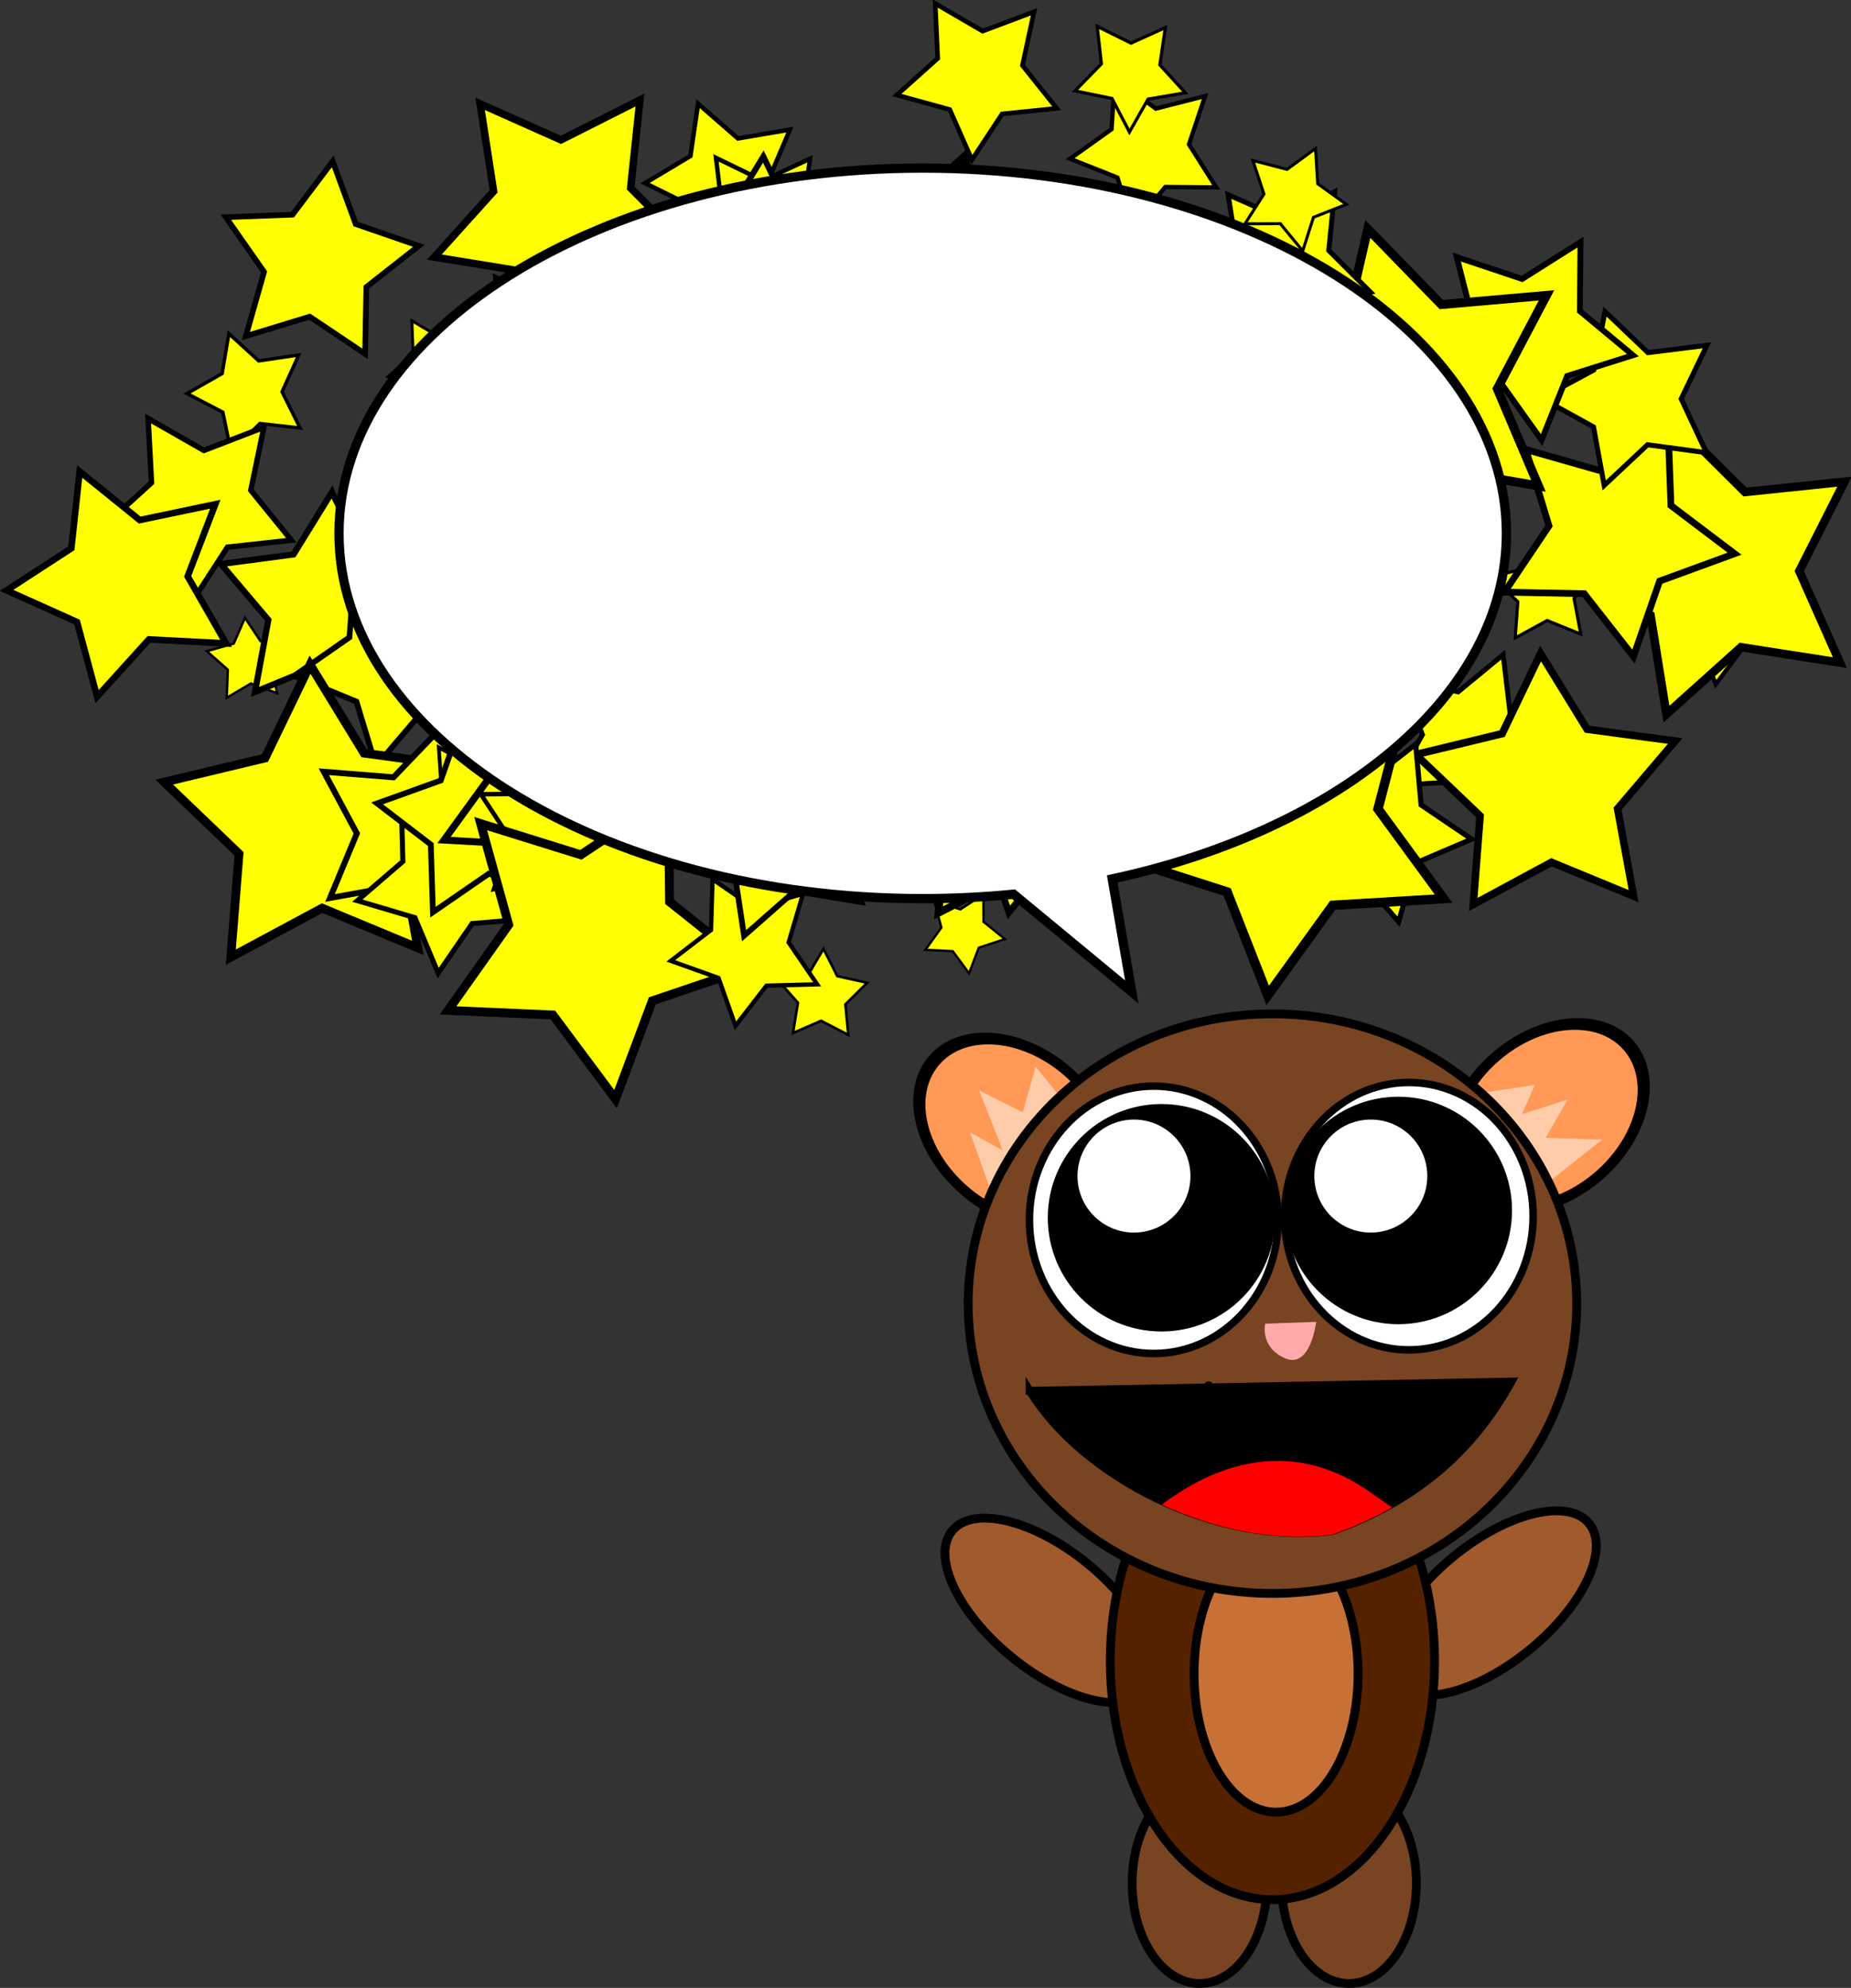
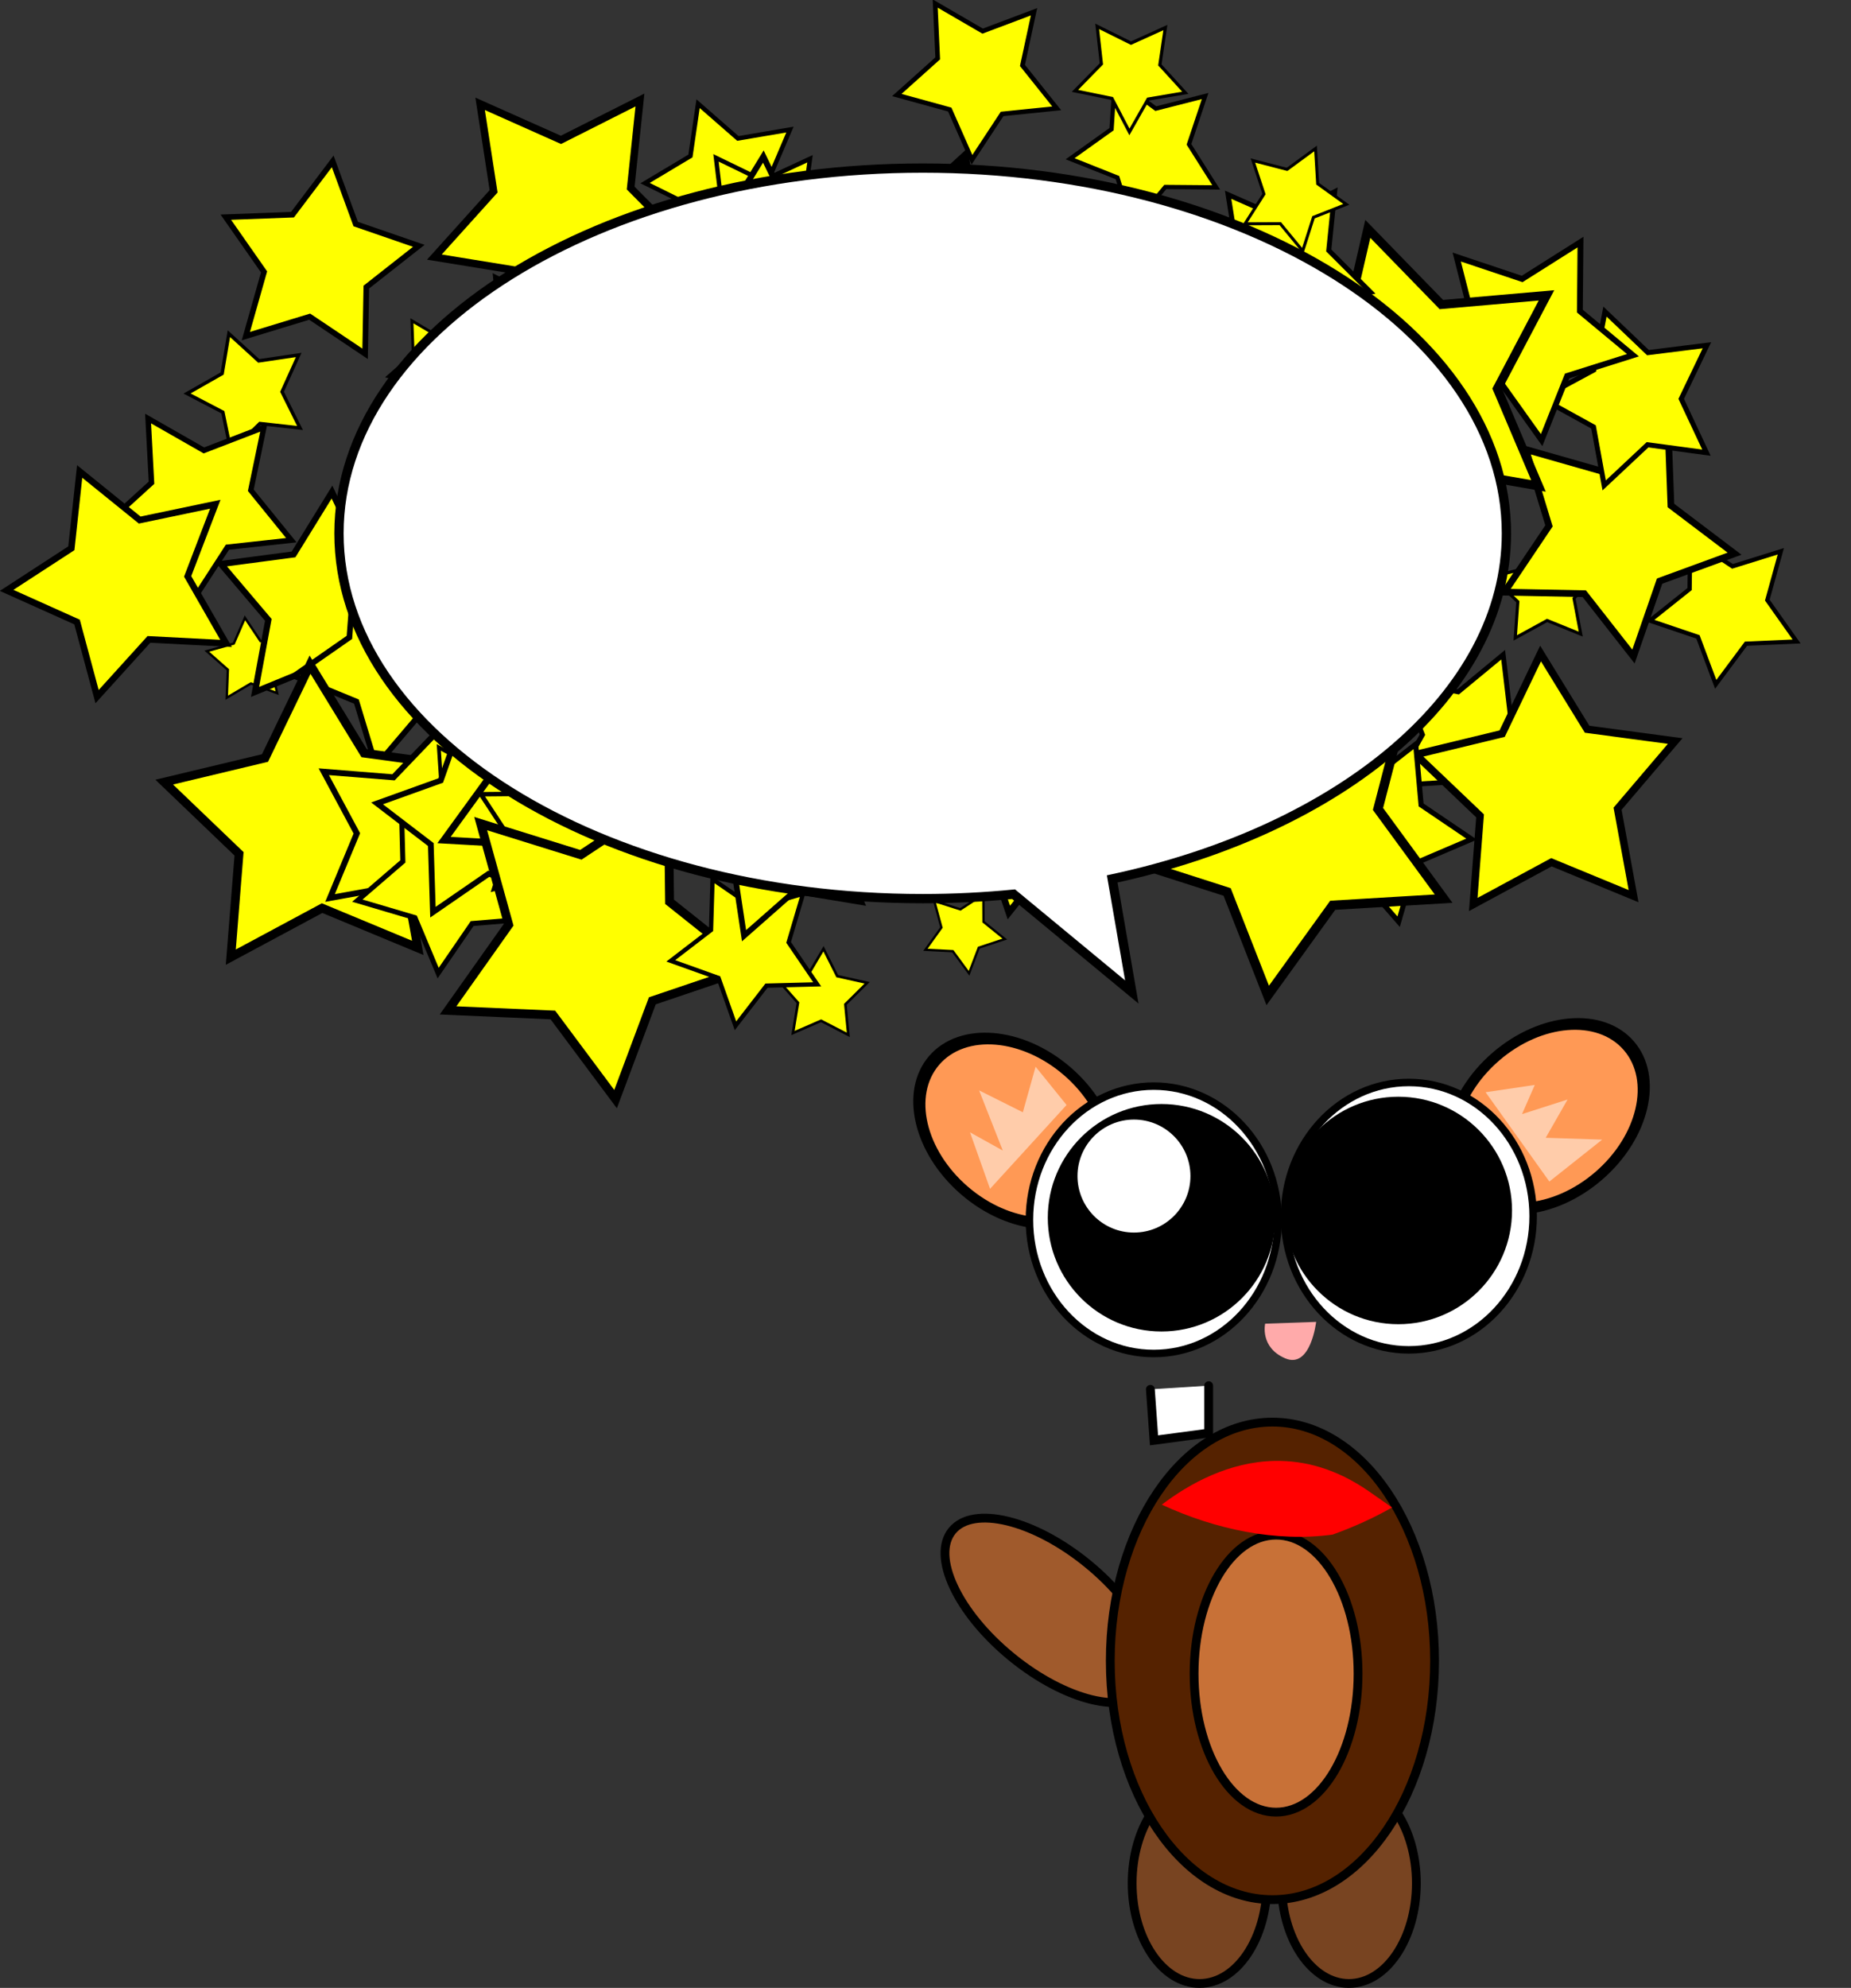
<svg xmlns="http://www.w3.org/2000/svg" xmlns:ns1="http://sodipodi.sourceforge.net/DTD/sodipodi-0.dtd" xmlns:ns2="http://www.inkscape.org/namespaces/inkscape" ns1:docname="drawing2.svg" ns2:version="1.0 (1.0+r73+1)" version="1.1" id="svg3204" height="1558.149" width="1451.414">
  <rect width="100%" height="100%" fill="#333333" stroke="none" />
  <defs id="defs3206" />
  <ns1:namedview ns2:document-rotation="0" ns2:window-maximized="0" ns2:window-y="22" ns2:window-x="0" ns2:window-height="1002" ns2:window-width="1680" fit-margin-bottom="0" fit-margin-right="0" fit-margin-left="0" fit-margin-top="0" showgrid="false" ns2:current-layer="layer1" ns2:document-units="px" ns2:cy="550.77318" ns2:cx="725.70789" ns2:zoom="0.52562978" ns2:pageshadow="2" ns2:pageopacity="0.0" borderopacity="1.0" bordercolor="#666666" pagecolor="#ffffff" id="base" />
  <g transform="translate(1210.602,299.466)" id="layer1" ns2:groupmode="layer" ns2:label="Layer 1">
    <path ns1:type="arc" style="color:#000000;fill:#ff9955;fill-opacity:1;fill-rule:nonzero;stroke:#000000;stroke-width:6.901;stroke-linecap:round;stroke-linejoin:miter;stroke-miterlimit:4;stroke-opacity:1;stroke-dasharray:none;stroke-dashoffset:0;marker:none;visibility:visible;display:inline;overflow:visible;enable-background:accumulate" id="path3228" ns1:cx="-804.28571" ns1:cy="230.93361" ns1:rx="52.857143" ns1:ry="55.714287" d="m -751.429,230.934 c 0,30.77 -23.665,55.714 -52.857,55.714 -29.192,0 -52.857,-24.944 -52.857,-55.714 0,-30.77 23.665,-55.714 52.857,-55.714 29.192,0 52.857,24.944 52.857,55.714 z" transform="matrix(-0.763,-0.884,-1.149,0.992,-345.695,-364.577)" />
    <path ns1:type="arc" style="color:#000000;fill:#784421;fill-opacity:1;fill-rule:nonzero;stroke:#000000;stroke-width:6.901;stroke-linecap:round;stroke-linejoin:miter;stroke-miterlimit:4;stroke-opacity:1;stroke-dasharray:none;stroke-dashoffset:0;marker:none;visibility:visible;display:inline;overflow:visible;enable-background:accumulate" id="path3224" ns1:cx="-241.42857" ns1:cy="1210.9336" ns1:rx="52.857143" ns1:ry="78.571426" d="m -188.571,1210.934 c 0,43.394 -23.665,78.571 -52.857,78.571 -29.192,0 -52.857,-35.178 -52.857,-78.571 0,-43.394 23.665,-78.571 52.857,-78.571 29.192,0 52.857,35.178 52.857,78.571 z" transform="translate(88.571,-34.286)" />
    <path transform="translate(-28.571,-34.286)" d="m -188.571,1210.934 c 0,43.394 -23.665,78.571 -52.857,78.571 -29.192,0 -52.857,-35.178 -52.857,-78.571 0,-43.394 23.665,-78.571 52.857,-78.571 29.192,0 52.857,35.178 52.857,78.571 z" ns1:ry="78.571426" ns1:rx="52.857143" ns1:cy="1210.9336" ns1:cx="-241.42857" id="path3222" style="color:#000000;fill:#784421;fill-opacity:1;fill-rule:nonzero;stroke:#000000;stroke-width:6.901;stroke-linecap:round;stroke-linejoin:miter;stroke-miterlimit:4;stroke-opacity:1;stroke-dasharray:none;stroke-dashoffset:0;marker:none;visibility:visible;display:inline;overflow:visible;enable-background:accumulate" ns1:type="arc" />
    <path ns1:type="arc" style="color:#000000;fill:#a05a2c;fill-opacity:1;fill-rule:nonzero;stroke:#000000;stroke-width:6.901;stroke-linecap:round;stroke-linejoin:miter;stroke-miterlimit:4;stroke-opacity:1;stroke-dasharray:none;stroke-dashoffset:0;marker:none;visibility:visible;display:inline;overflow:visible;enable-background:accumulate" id="path3220" ns1:cx="7.1428571" ns1:cy="913.79077" ns1:rx="98.571426" ns1:ry="47.142857" d="m 105.714,913.791 c 0,26.036 -44.132,47.143 -98.571,47.143 -54.439,0 -98.571,-21.107 -98.571,-47.143 0,-26.036 44.132,-47.143 98.571,-47.143 54.439,0 98.571,21.107 98.571,47.143 z" transform="matrix(-0.775,-0.633,-0.633,0.775,196.374,259.103)" />
-     <path transform="matrix(0.775,-0.633,0.633,0.775,-624.945,253.389)" d="m 105.714,913.791 c 0,26.036 -44.132,47.143 -98.571,47.143 -54.439,0 -98.571,-21.107 -98.571,-47.143 0,-26.036 44.132,-47.143 98.571,-47.143 54.439,0 98.571,21.107 98.571,47.143 z" ns1:ry="47.142857" ns1:rx="98.571426" ns1:cy="913.79077" ns1:cx="7.1428571" id="path3218" style="color:#000000;fill:#a05a2c;fill-opacity:1;fill-rule:nonzero;stroke:#000000;stroke-width:6.901;stroke-linecap:round;stroke-linejoin:miter;stroke-miterlimit:4;stroke-opacity:1;stroke-dasharray:none;stroke-dashoffset:0;marker:none;visibility:visible;display:inline;overflow:visible;enable-background:accumulate" ns1:type="arc" />
    <path d="m -85.714,1002.362 c 0,103.356 -56.924,187.143 -127.143,187.143 -70.219,0 -127.143,-83.787 -127.143,-187.143 0,-103.356 56.924,-187.143 127.143,-187.143 70.219,0 127.143,83.787 127.143,187.143 z" ns1:ry="187.14285" ns1:rx="127.14286" ns1:cy="1002.3622" ns1:cx="-212.85715" id="path3214" style="color:#000000;fill:#552200;fill-opacity:1;fill-rule:nonzero;stroke:#000000;stroke-width:6.901;stroke-linecap:round;stroke-linejoin:miter;stroke-miterlimit:4;stroke-opacity:1;stroke-dasharray:none;stroke-dashoffset:0;marker:none;visibility:visible;display:inline;overflow:visible;enable-background:accumulate" ns1:type="arc" />
    <path d="m -145.714,1012.362 c 0,59.962 -28.782,108.571 -64.286,108.571 -35.504,0 -64.286,-48.609 -64.286,-108.571 0,-59.962 28.782,-108.571 64.286,-108.571 35.504,0 64.286,48.609 64.286,108.571 z" ns1:ry="108.57143" ns1:rx="64.285713" ns1:cy="1012.3622" ns1:cx="-210" id="path3216" style="color:#000000;fill:#c87137;fill-opacity:1;fill-rule:nonzero;stroke:#000000;stroke-width:6.901;stroke-linecap:round;stroke-linejoin:miter;stroke-miterlimit:4;stroke-opacity:1;stroke-dasharray:none;stroke-dashoffset:0;marker:none;visibility:visible;display:inline;overflow:visible;enable-background:accumulate" ns1:type="arc" />
    <path transform="matrix(0.763,-0.884,1.149,0.992,-65.733,-353.149)" d="m -751.429,230.934 c 0,30.77 -23.665,55.714 -52.857,55.714 -29.192,0 -52.857,-24.944 -52.857,-55.714 0,-30.77 23.665,-55.714 52.857,-55.714 29.192,0 52.857,24.944 52.857,55.714 z" ns1:ry="55.714287" ns1:rx="52.857143" ns1:cy="230.93361" ns1:cx="-804.28571" id="path3226" style="color:#000000;fill:#ff9955;fill-opacity:1;fill-rule:nonzero;stroke:#000000;stroke-width:6.901;stroke-linecap:round;stroke-linejoin:miter;stroke-miterlimit:4;stroke-opacity:1;stroke-dasharray:none;stroke-dashoffset:0;marker:none;visibility:visible;display:inline;overflow:visible;enable-background:accumulate" ns1:type="arc" />
    <path ns2:connector-curvature="0" id="path3265" d="M -434.286,632.362 -450,588.076 l 25.714,14.286 -18.571,-47.143 34.286,17.143 10,-35.714 24.286,30 z" style="color:#000000;fill:#ffccaa;fill-opacity:1;fill-rule:nonzero;stroke:none;stroke-width:6.901;marker:none;visibility:visible;display:inline;overflow:visible;enable-background:accumulate" />
    <path ns2:connector-curvature="0" id="path3267" d="m -45.714,556.648 38.571,-5.714 -10,22.857 35.714,-11.429 -17.143,30 44.286,1.429 -41.429,32.857 z" style="color:#000000;fill:#ffccaa;fill-opacity:1;fill-rule:nonzero;stroke:none;stroke-width:6.901;marker:none;visibility:visible;display:inline;overflow:visible;enable-background:accumulate" />
-     <path d="m 25.714,722.362 c 0,125.448 -106.812,227.143 -238.571,227.143 -131.759,0 -238.571,-101.695 -238.571,-227.143 0,-125.448 106.812,-227.143 238.571,-227.143 131.759,0 238.571,101.695 238.571,227.143 z" ns1:ry="227.14285" ns1:rx="238.57143" ns1:cy="722.36218" ns1:cx="-212.85715" id="path3212" style="color:#000000;fill:#784421;fill-opacity:1;fill-rule:nonzero;stroke:#000000;stroke-width:6.901;stroke-linecap:round;stroke-linejoin:miter;stroke-miterlimit:4;stroke-opacity:1;stroke-dasharray:none;stroke-dashoffset:0;marker:none;visibility:visible;display:inline;overflow:visible;enable-background:accumulate" ns1:type="arc" />
    <path transform="matrix(0.853,0,0,0.853,571.454,536.436)" d="m -914.286,140.934 c 0,67.852 -51.167,122.857 -114.286,122.857 -63.118,0 -114.286,-55.005 -114.286,-122.857 0,-67.852 51.167,-122.857 114.286,-122.857 63.118,0 114.286,55.005 114.286,122.857 z" ns1:ry="122.85714" ns1:rx="114.28571" ns1:cy="140.93361" ns1:cx="-1028.5714" id="path3230" style="color:#000000;fill:#ffffff;fill-opacity:1;fill-rule:nonzero;stroke:#000000;stroke-width:6.901;stroke-linecap:round;stroke-linejoin:miter;stroke-miterlimit:4;stroke-opacity:1;stroke-dasharray:none;stroke-dashoffset:0;marker:none;visibility:visible;display:inline;overflow:visible;enable-background:accumulate" ns1:type="arc" />
    <path ns1:type="arc" style="color:#000000;fill:#ffffff;fill-opacity:1;fill-rule:nonzero;stroke:#000000;stroke-width:6.901;stroke-linecap:round;stroke-linejoin:miter;stroke-miterlimit:4;stroke-opacity:1;stroke-dasharray:none;stroke-dashoffset:0;marker:none;visibility:visible;display:inline;overflow:visible;enable-background:accumulate" id="path3232" ns1:cx="-1028.5714" ns1:cy="140.93361" ns1:rx="114.28571" ns1:ry="122.85714" d="m -914.286,140.934 c 0,67.852 -51.167,122.857 -114.286,122.857 -63.118,0 -114.286,-55.005 -114.286,-122.857 0,-67.852 51.167,-122.857 114.286,-122.857 63.118,0 114.286,55.005 114.286,122.857 z" transform="matrix(0.853,0,0,0.853,771.454,533.579)" />
    <path transform="matrix(0.954,0,0,0.954,729.107,-590.142)" d="m -988.571,1305.219 c 0,49.706 -40.294,90 -90,90 -49.706,0 -90,-40.294 -90,-90 0,-49.706 40.294,-90 90,-90 49.706,0 90,40.294 90,90 z" ns1:ry="90" ns1:rx="90" ns1:cy="1305.2194" ns1:cx="-1078.5714" id="path3253" style="color:#000000;fill:#000000;fill-opacity:1;fill-rule:nonzero;stroke:#000000;stroke-width:6.901;stroke-linecap:round;stroke-linejoin:miter;stroke-miterlimit:4;stroke-opacity:1;stroke-dasharray:none;stroke-dashoffset:0;marker:none;visibility:visible;display:inline;overflow:visible;enable-background:accumulate" ns1:type="arc" />
    <path ns1:type="arc" style="color:#000000;fill:#000000;fill-opacity:1;fill-rule:nonzero;stroke:#000000;stroke-width:6.901;stroke-linecap:round;stroke-linejoin:miter;stroke-miterlimit:4;stroke-opacity:1;stroke-dasharray:none;stroke-dashoffset:0;marker:none;visibility:visible;display:inline;overflow:visible;enable-background:accumulate" id="path3255" ns1:cx="-1078.5714" ns1:cy="1305.2194" ns1:rx="90" ns1:ry="90" d="m -988.571,1305.219 c 0,49.706 -40.294,90 -90,90 -49.706,0 -90,-40.294 -90,-90 0,-49.706 40.294,-90 90,-90 49.706,0 90,40.294 90,90 z" transform="matrix(0.954,0,0,0.954,914.822,-595.856)" />
    <path ns2:connector-curvature="0" id="path3257" d="m -308.571,789.505 2.857,40 42.857,-5.714 0,-37.143" style="color:#000000;fill:#ffffff;fill-opacity:1;fill-rule:nonzero;stroke:#000000;stroke-width:6.901;stroke-linecap:round;stroke-linejoin:miter;stroke-miterlimit:4;stroke-opacity:1;stroke-dasharray:none;stroke-dashoffset:0;marker:none;visibility:visible;display:inline;overflow:visible;enable-background:accumulate" />
    <path transform="translate(931.429,-334.286)" d="m -1208.572,956.648 c 0,24.458 -19.827,44.286 -44.286,44.286 -24.458,0 -44.286,-19.827 -44.286,-44.286 0,-24.458 19.827,-44.286 44.286,-44.286 24.458,0 44.286,19.827 44.286,44.286 z" ns1:ry="44.285713" ns1:rx="44.285713" ns1:cy="956.64789" ns1:cx="-1252.8572" id="path3261" style="color:#000000;fill:#ffffff;fill-opacity:1;fill-rule:nonzero;stroke:none;stroke-width:6.901;marker:none;visibility:visible;display:inline;overflow:visible;enable-background:accumulate" ns1:type="arc" />
-     <path ns1:type="arc" style="color:#000000;fill:#ffffff;fill-opacity:1;fill-rule:nonzero;stroke:none;stroke-width:6.901;marker:none;visibility:visible;display:inline;overflow:visible;enable-background:accumulate" id="path3263" ns1:cx="-1252.8572" ns1:cy="956.64789" ns1:rx="44.285713" ns1:ry="44.285713" d="m -1208.572,956.648 c 0,24.458 -19.827,44.286 -44.286,44.286 -24.458,0 -44.286,-19.827 -44.286,-44.286 0,-24.458 19.827,-44.286 44.286,-44.286 24.458,0 44.286,19.827 44.286,44.286 z" transform="translate(1117.143,-334.286)" />
+     <path ns1:type="arc" style="color:#000000;fill:#ffffff;fill-opacity:1;fill-rule:nonzero;stroke:none;stroke-width:6.901;marker:none;visibility:visible;display:inline;overflow:visible;enable-background:accumulate" id="path3263" ns1:cx="-1252.8572" ns1:cy="956.64789" ns1:rx="44.285713" ns1:ry="44.285713" d="m -1208.572,956.648 z" transform="translate(1117.143,-334.286)" />
    <path ns2:connector-curvature="0" id="path3269" d="m -218.571,738.076 40,-1.429 c 0,0 -4.286,37.143 -24.286,28.571 -20,-8.571 -15.714,-27.143 -15.714,-27.143 z" style="color:#000000;fill:#ffaaaa;fill-opacity:1;fill-rule:nonzero;stroke:none;stroke-width:6.901;marker:none;visibility:visible;display:inline;overflow:visible;enable-background:accumulate" />
    <path transform="matrix(0.49,-0.131,0.131,0.49,146.81,-549.625)" ns2:transform-center-y="2.2341935" ns2:transform-center-x="-0.33765229" d="m -1617.143,438.076 -76.702,-28.046 -70.222,41.698 2.971,-81.615 -61.357,-53.899 78.538,-22.395 32.301,-75.01 45.569,67.774 81.32,7.541 -50.375,64.281 z" ns2:randomized="0" ns2:rounded="-3.469447e-18" ns2:flatsided="false" ns1:arg2="1.4781435" ns1:arg1="0.849825" ns1:r2="66.525246" ns1:r1="125.51933" ns1:cy="343.79074" ns1:cx="-1700" ns1:sides="5" id="use3379" style="color:#000000;fill:#ffff00;fill-opacity:1;fill-rule:nonzero;stroke:#000000;stroke-width:6.901;marker:none;visibility:visible;display:inline;overflow:visible;enable-background:accumulate" ns1:type="star" />
    <path transform="matrix(-0.202,0.457,-0.457,-0.202,-799.086,721.686)" ns2:transform-center-y="2.2341935" ns2:transform-center-x="-0.33765229" d="m -1617.143,438.076 -76.702,-28.046 -70.222,41.698 2.971,-81.615 -61.357,-53.899 78.538,-22.395 32.301,-75.01 45.569,67.774 81.32,7.541 -50.375,64.281 z" ns2:randomized="0" ns2:rounded="-3.469447e-18" ns2:flatsided="false" ns1:arg2="1.4781435" ns1:arg1="0.849825" ns1:r2="66.525246" ns1:r1="125.51933" ns1:cy="343.79074" ns1:cx="-1700" ns1:sides="5" id="use3381" style="color:#000000;fill:#ffff00;fill-opacity:1;fill-rule:nonzero;stroke:#000000;stroke-width:6.901;marker:none;visibility:visible;display:inline;overflow:visible;enable-background:accumulate" ns1:type="star" />
    <path transform="matrix(-0.591,0.312,-0.312,-0.591,-1513.663,640.603)" ns2:transform-center-y="2.2341935" ns2:transform-center-x="-0.33765229" d="m -1617.143,438.076 -76.702,-28.046 -70.222,41.698 2.971,-81.615 -61.357,-53.899 78.538,-22.395 32.301,-75.01 45.569,67.774 81.32,7.541 -50.375,64.281 z" ns2:randomized="0" ns2:rounded="-3.469447e-18" ns2:flatsided="false" ns1:arg2="1.4781435" ns1:arg1="0.849825" ns1:r2="66.525246" ns1:r1="125.51933" ns1:cy="343.79074" ns1:cx="-1700" ns1:sides="5" id="use3383" style="color:#000000;fill:#ffff00;fill-opacity:1;fill-rule:nonzero;stroke:#000000;stroke-width:6.901;marker:none;visibility:visible;display:inline;overflow:visible;enable-background:accumulate" ns1:type="star" />
    <path transform="matrix(0.663,0.623,-0.623,0.663,584.667,845.77)" ns2:transform-center-y="2.2341935" ns2:transform-center-x="-0.33765229" d="m -1617.143,438.076 -76.702,-28.046 -70.222,41.698 2.971,-81.615 -61.357,-53.899 78.538,-22.395 32.301,-75.01 45.569,67.774 81.32,7.541 -50.375,64.281 z" ns2:randomized="0" ns2:rounded="-3.469447e-18" ns2:flatsided="false" ns1:arg2="1.4781435" ns1:arg1="0.849825" ns1:r2="66.525246" ns1:r1="125.51933" ns1:cy="343.79074" ns1:cx="-1700" ns1:sides="5" id="use3385" style="color:#000000;fill:#ffff00;fill-opacity:1;fill-rule:nonzero;stroke:#000000;stroke-width:6.901;marker:none;visibility:visible;display:inline;overflow:visible;enable-background:accumulate" ns1:type="star" />
    <path transform="matrix(0.222,0.234,-0.234,0.222,-409.031,308.23)" ns2:transform-center-y="2.2341935" ns2:transform-center-x="-0.33765229" d="m -1617.143,438.076 -76.702,-28.046 -70.222,41.698 2.971,-81.615 -61.357,-53.899 78.538,-22.395 32.301,-75.01 45.569,67.774 81.32,7.541 -50.375,64.281 z" ns2:randomized="0" ns2:rounded="-3.469447e-18" ns2:flatsided="false" ns1:arg2="1.4781435" ns1:arg1="0.849825" ns1:r2="66.525246" ns1:r1="125.51933" ns1:cy="343.79074" ns1:cx="-1700" ns1:sides="5" id="use3387" style="color:#000000;fill:#ffff00;fill-opacity:1;fill-rule:nonzero;stroke:#000000;stroke-width:6.901;marker:none;visibility:visible;display:inline;overflow:visible;enable-background:accumulate" ns1:type="star" />
    <path transform="matrix(0.72,-0.451,0.451,0.72,299.55,-1147.558)" ns2:transform-center-y="2.2341935" ns2:transform-center-x="-0.33765229" d="m -1617.143,438.076 -76.702,-28.046 -70.222,41.698 2.971,-81.615 -61.357,-53.899 78.538,-22.395 32.301,-75.01 45.569,67.774 81.32,7.541 -50.375,64.281 z" ns2:randomized="0" ns2:rounded="-3.469447e-18" ns2:flatsided="false" ns1:arg2="1.4781435" ns1:arg1="0.849825" ns1:r2="66.525246" ns1:r1="125.51933" ns1:cy="343.79074" ns1:cx="-1700" ns1:sides="5" id="use3389" style="color:#000000;fill:#ffff00;fill-opacity:1;fill-rule:nonzero;stroke:#000000;stroke-width:6.901;marker:none;visibility:visible;display:inline;overflow:visible;enable-background:accumulate" ns1:type="star" />
    <path transform="matrix(-0.359,-0.147,0.147,-0.359,-1676.083,-118.382)" ns2:transform-center-y="2.2341935" ns2:transform-center-x="-0.33765229" d="m -1617.143,438.076 -76.702,-28.046 -70.222,41.698 2.971,-81.615 -61.357,-53.899 78.538,-22.395 32.301,-75.01 45.569,67.774 81.32,7.541 -50.375,64.281 z" ns2:randomized="0" ns2:rounded="-3.469447e-18" ns2:flatsided="false" ns1:arg2="1.4781435" ns1:arg1="0.849825" ns1:r2="66.525246" ns1:r1="125.51933" ns1:cy="343.79074" ns1:cx="-1700" ns1:sides="5" id="use3391" style="color:#000000;fill:#ffff00;fill-opacity:1;fill-rule:nonzero;stroke:#000000;stroke-width:6.901;marker:none;visibility:visible;display:inline;overflow:visible;enable-background:accumulate" ns1:type="star" />
    <path transform="matrix(-0.414,-0.489,0.489,-0.414,-1833.432,-782.391)" ns2:transform-center-y="2.2341935" ns2:transform-center-x="-0.33765229" d="m -1617.143,438.076 -76.702,-28.046 -70.222,41.698 2.971,-81.615 -61.357,-53.899 78.538,-22.395 32.301,-75.01 45.569,67.774 81.32,7.541 -50.375,64.281 z" ns2:randomized="0" ns2:rounded="-3.469447e-18" ns2:flatsided="false" ns1:arg2="1.4781435" ns1:arg1="0.849825" ns1:r2="66.525246" ns1:r1="125.51933" ns1:cy="343.79074" ns1:cx="-1700" ns1:sides="5" id="use3393" style="color:#000000;fill:#ffff00;fill-opacity:1;fill-rule:nonzero;stroke:#000000;stroke-width:6.901;marker:none;visibility:visible;display:inline;overflow:visible;enable-background:accumulate" ns1:type="star" />
    <path transform="matrix(0.25,-0.046,0.046,0.25,-482.569,-92.449)" ns2:transform-center-y="2.2341935" ns2:transform-center-x="-0.33765229" d="m -1617.143,438.076 -76.702,-28.046 -70.222,41.698 2.971,-81.615 -61.357,-53.899 78.538,-22.395 32.301,-75.01 45.569,67.774 81.32,7.541 -50.375,64.281 z" ns2:randomized="0" ns2:rounded="-3.469447e-18" ns2:flatsided="false" ns1:arg2="1.4781435" ns1:arg1="0.849825" ns1:r2="66.525246" ns1:r1="125.51933" ns1:cy="343.79074" ns1:cx="-1700" ns1:sides="5" id="use3395" style="color:#000000;fill:#ffff00;fill-opacity:1;fill-rule:nonzero;stroke:#000000;stroke-width:6.901;marker:none;visibility:visible;display:inline;overflow:visible;enable-background:accumulate" ns1:type="star" />
    <path transform="matrix(0.553,-0.274,0.274,0.553,-207.924,-561.401)" ns2:transform-center-y="2.2341935" ns2:transform-center-x="-0.33765229" d="m -1617.143,438.076 -76.702,-28.046 -70.222,41.698 2.971,-81.615 -61.357,-53.899 78.538,-22.395 32.301,-75.01 45.569,67.774 81.32,7.541 -50.375,64.281 z" ns2:randomized="0" ns2:rounded="-3.469447e-18" ns2:flatsided="false" ns1:arg2="1.4781435" ns1:arg1="0.849825" ns1:r2="66.525246" ns1:r1="125.51933" ns1:cy="343.79074" ns1:cx="-1700" ns1:sides="5" id="use3397" style="color:#000000;fill:#ffff00;fill-opacity:1;fill-rule:nonzero;stroke:#000000;stroke-width:6.901;marker:none;visibility:visible;display:inline;overflow:visible;enable-background:accumulate" ns1:type="star" />
    <path transform="matrix(0.269,6.1728744e-4,-6.1728744e-4,0.269,-557.99,127.009)" ns2:transform-center-y="2.2341935" ns2:transform-center-x="-0.33765229" d="m -1617.143,438.076 -76.702,-28.046 -70.222,41.698 2.971,-81.615 -61.357,-53.899 78.538,-22.395 32.301,-75.01 45.569,67.774 81.32,7.541 -50.375,64.281 z" ns2:randomized="0" ns2:rounded="-3.469447e-18" ns2:flatsided="false" ns1:arg2="1.4781435" ns1:arg1="0.849825" ns1:r2="66.525246" ns1:r1="125.51933" ns1:cy="343.79074" ns1:cx="-1700" ns1:sides="5" id="use3399" style="color:#000000;fill:#ffff00;fill-opacity:1;fill-rule:nonzero;stroke:#000000;stroke-width:6.901;marker:none;visibility:visible;display:inline;overflow:visible;enable-background:accumulate" ns1:type="star" />
    <path transform="matrix(-0.623,0.326,-0.326,-0.623,-1902.028,942.738)" ns2:transform-center-y="2.2341935" ns2:transform-center-x="-0.33765229" d="m -1617.143,438.076 -76.702,-28.046 -70.222,41.698 2.971,-81.615 -61.357,-53.899 78.538,-22.395 32.301,-75.01 45.569,67.774 81.32,7.541 -50.375,64.281 z" ns2:randomized="0" ns2:rounded="-3.469447e-18" ns2:flatsided="false" ns1:arg2="1.4781435" ns1:arg1="0.849825" ns1:r2="66.525246" ns1:r1="125.51933" ns1:cy="343.79074" ns1:cx="-1700" ns1:sides="5" id="use3401" style="color:#000000;fill:#ffff00;fill-opacity:1;fill-rule:nonzero;stroke:#000000;stroke-width:6.901;marker:none;visibility:visible;display:inline;overflow:visible;enable-background:accumulate" ns1:type="star" />
    <path transform="matrix(-0.445,0.593,-0.593,-0.445,-1665.266,1317.199)" ns2:transform-center-y="2.2341935" ns2:transform-center-x="-0.33765229" d="m -1617.143,438.076 -76.702,-28.046 -70.222,41.698 2.971,-81.615 -61.357,-53.899 78.538,-22.395 32.301,-75.01 45.569,67.774 81.32,7.541 -50.375,64.281 z" ns2:randomized="0" ns2:rounded="-3.469447e-18" ns2:flatsided="false" ns1:arg2="1.4781435" ns1:arg1="0.849825" ns1:r2="66.525246" ns1:r1="125.51933" ns1:cy="343.79074" ns1:cx="-1700" ns1:sides="5" id="use3403" style="color:#000000;fill:#ffff00;fill-opacity:1;fill-rule:nonzero;stroke:#000000;stroke-width:6.901;marker:none;visibility:visible;display:inline;overflow:visible;enable-background:accumulate" ns1:type="star" />
    <path transform="matrix(-0.372,0.53,-0.53,-0.372,-1349.409,1250.38)" ns2:transform-center-y="2.2341935" ns2:transform-center-x="-0.33765229" d="m -1617.143,438.076 -76.702,-28.046 -70.222,41.698 2.971,-81.615 -61.357,-53.899 78.538,-22.395 32.301,-75.01 45.569,67.774 81.32,7.541 -50.375,64.281 z" ns2:randomized="0" ns2:rounded="-3.469447e-18" ns2:flatsided="false" ns1:arg2="1.4781435" ns1:arg1="0.849825" ns1:r2="66.525246" ns1:r1="125.51933" ns1:cy="343.79074" ns1:cx="-1700" ns1:sides="5" id="use3405" style="color:#000000;fill:#ffff00;fill-opacity:1;fill-rule:nonzero;stroke:#000000;stroke-width:6.901;marker:none;visibility:visible;display:inline;overflow:visible;enable-background:accumulate" ns1:type="star" />
    <path transform="matrix(0.348,-0.932,0.932,0.348,-690.125,-1357.795)" ns2:transform-center-y="2.2341935" ns2:transform-center-x="-0.33765229" d="m -1617.143,438.076 -76.702,-28.046 -70.222,41.698 2.971,-81.615 -61.357,-53.899 78.538,-22.395 32.301,-75.01 45.569,67.774 81.32,7.541 -50.375,64.281 z" ns2:randomized="0" ns2:rounded="-3.469447e-18" ns2:flatsided="false" ns1:arg2="1.4781435" ns1:arg1="0.849825" ns1:r2="66.525246" ns1:r1="125.51933" ns1:cy="343.79074" ns1:cx="-1700" ns1:sides="5" id="use3407" style="color:#000000;fill:#ffff00;fill-opacity:1;fill-rule:nonzero;stroke:#000000;stroke-width:6.901;marker:none;visibility:visible;display:inline;overflow:visible;enable-background:accumulate" ns1:type="star" />
    <path transform="matrix(-0.088,-0.509,0.509,-0.088,-1164.931,-479.445)" ns2:transform-center-y="2.2341935" ns2:transform-center-x="-0.33765229" d="m -1617.143,438.076 -76.702,-28.046 -70.222,41.698 2.971,-81.615 -61.357,-53.899 78.538,-22.395 32.301,-75.01 45.569,67.774 81.32,7.541 -50.375,64.281 z" ns2:randomized="0" ns2:rounded="-3.469447e-18" ns2:flatsided="false" ns1:arg2="1.4781435" ns1:arg1="0.849825" ns1:r2="66.525246" ns1:r1="125.51933" ns1:cy="343.79074" ns1:cx="-1700" ns1:sides="5" id="use3409" style="color:#000000;fill:#ffff00;fill-opacity:1;fill-rule:nonzero;stroke:#000000;stroke-width:6.901;marker:none;visibility:visible;display:inline;overflow:visible;enable-background:accumulate" ns1:type="star" />
    <path transform="matrix(0.369,0.057,-0.057,0.369,-164.074,239.279)" ns2:transform-center-y="2.2341935" ns2:transform-center-x="-0.33765229" d="m -1617.143,438.076 -76.702,-28.046 -70.222,41.698 2.971,-81.615 -61.357,-53.899 78.538,-22.395 32.301,-75.01 45.569,67.774 81.32,7.541 -50.375,64.281 z" ns2:randomized="0" ns2:rounded="-3.469447e-18" ns2:flatsided="false" ns1:arg2="1.4781435" ns1:arg1="0.849825" ns1:r2="66.525246" ns1:r1="125.51933" ns1:cy="343.79074" ns1:cx="-1700" ns1:sides="5" id="use3411" style="color:#000000;fill:#ffff00;fill-opacity:1;fill-rule:nonzero;stroke:#000000;stroke-width:6.901;marker:none;visibility:visible;display:inline;overflow:visible;enable-background:accumulate" ns1:type="star" />
    <path transform="matrix(0.113,0.381,-0.381,0.113,-447.999,915.344)" ns2:transform-center-y="2.2341935" ns2:transform-center-x="-0.33765229" d="m -1617.143,438.076 -76.702,-28.046 -70.222,41.698 2.971,-81.615 -61.357,-53.899 78.538,-22.395 32.301,-75.01 45.569,67.774 81.32,7.541 -50.375,64.281 z" ns2:randomized="0" ns2:rounded="-3.469447e-18" ns2:flatsided="false" ns1:arg2="1.4781435" ns1:arg1="0.849825" ns1:r2="66.525246" ns1:r1="125.51933" ns1:cy="343.79074" ns1:cx="-1700" ns1:sides="5" id="use3413" style="color:#000000;fill:#ffff00;fill-opacity:1;fill-rule:nonzero;stroke:#000000;stroke-width:6.901;marker:none;visibility:visible;display:inline;overflow:visible;enable-background:accumulate" ns1:type="star" />
    <path transform="matrix(0.629,0.235,-0.235,0.629,263.922,534.813)" ns2:transform-center-y="2.2341935" ns2:transform-center-x="-0.33765229" d="m -1617.143,438.076 -76.702,-28.046 -70.222,41.698 2.971,-81.615 -61.357,-53.899 78.538,-22.395 32.301,-75.01 45.569,67.774 81.32,7.541 -50.375,64.281 z" ns2:randomized="0" ns2:rounded="-3.469447e-18" ns2:flatsided="false" ns1:arg2="1.4781435" ns1:arg1="0.849825" ns1:r2="66.525246" ns1:r1="125.51933" ns1:cy="343.79074" ns1:cx="-1700" ns1:sides="5" id="use3415" style="color:#000000;fill:#ffff00;fill-opacity:1;fill-rule:nonzero;stroke:#000000;stroke-width:6.901;marker:none;visibility:visible;display:inline;overflow:visible;enable-background:accumulate" ns1:type="star" />
    <path transform="matrix(-0.261,0.617,-0.617,-0.261,-959.668,1479.095)" ns2:transform-center-y="2.2341935" ns2:transform-center-x="-0.33765229" d="m -1617.143,438.076 -76.702,-28.046 -70.222,41.698 2.971,-81.615 -61.357,-53.899 78.538,-22.395 32.301,-75.01 45.569,67.774 81.32,7.541 -50.375,64.281 z" ns2:randomized="0" ns2:rounded="-3.469447e-18" ns2:flatsided="false" ns1:arg2="1.4781435" ns1:arg1="0.849825" ns1:r2="66.525246" ns1:r1="125.51933" ns1:cy="343.79074" ns1:cx="-1700" ns1:sides="5" id="use3417" style="color:#000000;fill:#ffff00;fill-opacity:1;fill-rule:nonzero;stroke:#000000;stroke-width:6.901;marker:none;visibility:visible;display:inline;overflow:visible;enable-background:accumulate" ns1:type="star" />
    <path transform="matrix(0.3,0.299,-0.299,0.3,-225.244,736.398)" ns2:transform-center-y="2.2341935" ns2:transform-center-x="-0.33765229" d="m -1617.143,438.076 -76.702,-28.046 -70.222,41.698 2.971,-81.615 -61.357,-53.899 78.538,-22.395 32.301,-75.01 45.569,67.774 81.32,7.541 -50.375,64.281 z" ns2:randomized="0" ns2:rounded="-3.469447e-18" ns2:flatsided="false" ns1:arg2="1.4781435" ns1:arg1="0.849825" ns1:r2="66.525246" ns1:r1="125.51933" ns1:cy="343.79074" ns1:cx="-1700" ns1:sides="5" id="use3419" style="color:#000000;fill:#ffff00;fill-opacity:1;fill-rule:nonzero;stroke:#000000;stroke-width:6.901;marker:none;visibility:visible;display:inline;overflow:visible;enable-background:accumulate" ns1:type="star" />
    <path transform="matrix(0.392,0.423,-0.423,0.392,-47.808,975.6)" ns2:transform-center-y="2.2341935" ns2:transform-center-x="-0.33765229" d="m -1617.143,438.076 -76.702,-28.046 -70.222,41.698 2.971,-81.615 -61.357,-53.899 78.538,-22.395 32.301,-75.01 45.569,67.774 81.32,7.541 -50.375,64.281 z" ns2:randomized="0" ns2:rounded="-3.469447e-18" ns2:flatsided="false" ns1:arg2="1.4781435" ns1:arg1="0.849825" ns1:r2="66.525246" ns1:r1="125.51933" ns1:cy="343.79074" ns1:cx="-1700" ns1:sides="5" id="use3421" style="color:#000000;fill:#ffff00;fill-opacity:1;fill-rule:nonzero;stroke:#000000;stroke-width:6.901;marker:none;visibility:visible;display:inline;overflow:visible;enable-background:accumulate" ns1:type="star" />
    <path transform="matrix(0.242,0.603,-0.603,0.242,-215.631,1284.662)" ns2:transform-center-y="2.2341935" ns2:transform-center-x="-0.33765229" d="m -1617.143,438.076 -76.702,-28.046 -70.222,41.698 2.971,-81.615 -61.357,-53.899 78.538,-22.395 32.301,-75.01 45.569,67.774 81.32,7.541 -50.375,64.281 z" ns2:randomized="0" ns2:rounded="-3.469447e-18" ns2:flatsided="false" ns1:arg2="1.4781435" ns1:arg1="0.849825" ns1:r2="66.525246" ns1:r1="125.51933" ns1:cy="343.79074" ns1:cx="-1700" ns1:sides="5" id="use3423" style="color:#000000;fill:#ffff00;fill-opacity:1;fill-rule:nonzero;stroke:#000000;stroke-width:6.901;marker:none;visibility:visible;display:inline;overflow:visible;enable-background:accumulate" ns1:type="star" />
    <path transform="matrix(0.665,0.447,-0.447,0.665,512.601,847.112)" ns2:transform-center-y="2.2341935" ns2:transform-center-x="-0.33765229" d="m -1617.143,438.076 -76.702,-28.046 -70.222,41.698 2.971,-81.615 -61.357,-53.899 78.538,-22.395 32.301,-75.01 45.569,67.774 81.32,7.541 -50.375,64.281 z" ns2:randomized="0" ns2:rounded="-3.469447e-18" ns2:flatsided="false" ns1:arg2="1.4781435" ns1:arg1="0.849825" ns1:r2="66.525246" ns1:r1="125.51933" ns1:cy="343.79074" ns1:cx="-1700" ns1:sides="5" id="use3425" style="color:#000000;fill:#ffff00;fill-opacity:1;fill-rule:nonzero;stroke:#000000;stroke-width:6.901;marker:none;visibility:visible;display:inline;overflow:visible;enable-background:accumulate" ns1:type="star" />
    <path transform="matrix(0.023,0.507,-0.507,0.023,-563.904,1207.091)" ns2:transform-center-y="2.2341935" ns2:transform-center-x="-0.33765229" d="m -1617.143,438.076 -76.702,-28.046 -70.222,41.698 2.971,-81.615 -61.357,-53.899 78.538,-22.395 32.301,-75.01 45.569,67.774 81.32,7.541 -50.375,64.281 z" ns2:randomized="0" ns2:rounded="-3.469447e-18" ns2:flatsided="false" ns1:arg2="1.4781435" ns1:arg1="0.849825" ns1:r2="66.525246" ns1:r1="125.51933" ns1:cy="343.79074" ns1:cx="-1700" ns1:sides="5" id="use3427" style="color:#000000;fill:#ffff00;fill-opacity:1;fill-rule:nonzero;stroke:#000000;stroke-width:6.901;marker:none;visibility:visible;display:inline;overflow:visible;enable-background:accumulate" ns1:type="star" />
    <path transform="matrix(-1.006,0.049,-0.049,-1.006,-2439.08,866.039)" ns2:transform-center-y="2.2341935" ns2:transform-center-x="-0.33765229" d="m -1617.143,438.076 -76.702,-28.046 -70.222,41.698 2.971,-81.615 -61.357,-53.899 78.538,-22.395 32.301,-75.01 45.569,67.774 81.32,7.541 -50.375,64.281 z" ns2:randomized="0" ns2:rounded="-3.469447e-18" ns2:flatsided="false" ns1:arg2="1.4781435" ns1:arg1="0.849825" ns1:r2="66.525246" ns1:r1="125.51933" ns1:cy="343.79074" ns1:cx="-1700" ns1:sides="5" id="use3429" style="color:#000000;fill:#ffff00;fill-opacity:1;fill-rule:nonzero;stroke:#000000;stroke-width:6.901;marker:none;visibility:visible;display:inline;overflow:visible;enable-background:accumulate" ns1:type="star" />
    <path transform="matrix(0.076,-0.36,0.36,0.076,-503.928,-302.54)" ns2:transform-center-y="2.2341935" ns2:transform-center-x="-0.33765229" d="m -1617.143,438.076 -76.702,-28.046 -70.222,41.698 2.971,-81.615 -61.357,-53.899 78.538,-22.395 32.301,-75.01 45.569,67.774 81.32,7.541 -50.375,64.281 z" ns2:randomized="0" ns2:rounded="-3.469447e-18" ns2:flatsided="false" ns1:arg2="1.4781435" ns1:arg1="0.849825" ns1:r2="66.525246" ns1:r1="125.51933" ns1:cy="343.79074" ns1:cx="-1700" ns1:sides="5" id="use3431" style="color:#000000;fill:#ffff00;fill-opacity:1;fill-rule:nonzero;stroke:#000000;stroke-width:6.901;marker:none;visibility:visible;display:inline;overflow:visible;enable-background:accumulate" ns1:type="star" />
    <path transform="matrix(0.055,0.289,-0.289,0.055,-373.261,953.49)" ns2:transform-center-y="2.2341935" ns2:transform-center-x="-0.33765229" d="m -1617.143,438.076 -76.702,-28.046 -70.222,41.698 2.971,-81.615 -61.357,-53.899 78.538,-22.395 32.301,-75.01 45.569,67.774 81.32,7.541 -50.375,64.281 z" ns2:randomized="0" ns2:rounded="-3.469447e-18" ns2:flatsided="false" ns1:arg2="1.4781435" ns1:arg1="0.849825" ns1:r2="66.525246" ns1:r1="125.51933" ns1:cy="343.79074" ns1:cx="-1700" ns1:sides="5" id="use3433" style="color:#000000;fill:#ffff00;fill-opacity:1;fill-rule:nonzero;stroke:#000000;stroke-width:6.901;marker:none;visibility:visible;display:inline;overflow:visible;enable-background:accumulate" ns1:type="star" />
    <path transform="matrix(-0.261,0.411,-0.411,-0.261,-926.635,1232.659)" ns2:transform-center-y="2.2341935" ns2:transform-center-x="-0.33765229" d="m -1617.143,438.076 -76.702,-28.046 -70.222,41.698 2.971,-81.615 -61.357,-53.899 78.538,-22.395 32.301,-75.01 45.569,67.774 81.32,7.541 -50.375,64.281 z" ns2:randomized="0" ns2:rounded="-3.469447e-18" ns2:flatsided="false" ns1:arg2="1.4781435" ns1:arg1="0.849825" ns1:r2="66.525246" ns1:r1="125.51933" ns1:cy="343.79074" ns1:cx="-1700" ns1:sides="5" id="use3435" style="color:#000000;fill:#ffff00;fill-opacity:1;fill-rule:nonzero;stroke:#000000;stroke-width:6.901;marker:none;visibility:visible;display:inline;overflow:visible;enable-background:accumulate" ns1:type="star" />
    <path transform="matrix(-0.263,0.011,-0.011,-0.263,-898.507,539.795)" ns2:transform-center-y="2.2341935" ns2:transform-center-x="-0.33765229" d="m -1617.143,438.076 -76.702,-28.046 -70.222,41.698 2.971,-81.615 -61.357,-53.899 78.538,-22.395 32.301,-75.01 45.569,67.774 81.32,7.541 -50.375,64.281 z" ns2:randomized="0" ns2:rounded="-3.469447e-18" ns2:flatsided="false" ns1:arg2="1.4781435" ns1:arg1="0.849825" ns1:r2="66.525246" ns1:r1="125.51933" ns1:cy="343.79074" ns1:cx="-1700" ns1:sides="5" id="use3437" style="color:#000000;fill:#ffff00;fill-opacity:1;fill-rule:nonzero;stroke:#000000;stroke-width:6.901;marker:none;visibility:visible;display:inline;overflow:visible;enable-background:accumulate" ns1:type="star" />
    <path transform="matrix(0.311,0.569,-0.569,0.311,125.023,1217.884)" ns2:transform-center-y="2.2341935" ns2:transform-center-x="-0.33765229" d="m -1617.143,438.076 -76.702,-28.046 -70.222,41.698 2.971,-81.615 -61.357,-53.899 78.538,-22.395 32.301,-75.01 45.569,67.774 81.32,7.541 -50.375,64.281 z" ns2:randomized="0" ns2:rounded="-3.469447e-18" ns2:flatsided="false" ns1:arg2="1.4781435" ns1:arg1="0.849825" ns1:r2="66.525246" ns1:r1="125.51933" ns1:cy="343.79074" ns1:cx="-1700" ns1:sides="5" id="use3439" style="color:#000000;fill:#ffff00;fill-opacity:1;fill-rule:nonzero;stroke:#000000;stroke-width:6.901;marker:none;visibility:visible;display:inline;overflow:visible;enable-background:accumulate" ns1:type="star" />
    <path transform="matrix(-0.038,-0.751,0.751,-0.038,-726.25,-940.848)" ns2:transform-center-y="2.2341935" ns2:transform-center-x="-0.33765229" d="m -1617.143,438.076 -76.702,-28.046 -70.222,41.698 2.971,-81.615 -61.357,-53.899 78.538,-22.395 32.301,-75.01 45.569,67.774 81.32,7.541 -50.375,64.281 z" ns2:randomized="0" ns2:rounded="-3.469447e-18" ns2:flatsided="false" ns1:arg2="1.4781435" ns1:arg1="0.849825" ns1:r2="66.525246" ns1:r1="125.51933" ns1:cy="343.79074" ns1:cx="-1700" ns1:sides="5" id="use3441" style="color:#000000;fill:#ffff00;fill-opacity:1;fill-rule:nonzero;stroke:#000000;stroke-width:6.901;marker:none;visibility:visible;display:inline;overflow:visible;enable-background:accumulate" ns1:type="star" />
-     <path transform="matrix(0.318,-0.802,0.802,0.318,-148.8,-1146.091)" ns2:transform-center-y="2.2341935" ns2:transform-center-x="-0.33765229" d="m -1617.143,438.076 -76.702,-28.046 -70.222,41.698 2.971,-81.615 -61.357,-53.899 78.538,-22.395 32.301,-75.01 45.569,67.774 81.32,7.541 -50.375,64.281 z" ns2:randomized="0" ns2:rounded="-3.469447e-18" ns2:flatsided="false" ns1:arg2="1.4781435" ns1:arg1="0.849825" ns1:r2="66.525246" ns1:r1="125.51933" ns1:cy="343.79074" ns1:cx="-1700" ns1:sides="5" id="use3443" style="color:#000000;fill:#ffff00;fill-opacity:1;fill-rule:nonzero;stroke:#000000;stroke-width:6.901;marker:none;visibility:visible;display:inline;overflow:visible;enable-background:accumulate" ns1:type="star" />
    <path transform="matrix(-0.553,0.086,-0.086,-0.553,-968.626,615.217)" ns2:transform-center-y="2.2341935" ns2:transform-center-x="-0.33765229" d="m -1617.143,438.076 -76.702,-28.046 -70.222,41.698 2.971,-81.615 -61.357,-53.899 78.538,-22.395 32.301,-75.01 45.569,67.774 81.32,7.541 -50.375,64.281 z" ns2:randomized="0" ns2:rounded="-3.469447e-18" ns2:flatsided="false" ns1:arg2="1.4781435" ns1:arg1="0.849825" ns1:r2="66.525246" ns1:r1="125.51933" ns1:cy="343.79074" ns1:cx="-1700" ns1:sides="5" id="use3453" style="color:#000000;fill:#ffff00;fill-opacity:1;fill-rule:nonzero;stroke:#000000;stroke-width:6.901;marker:none;visibility:visible;display:inline;overflow:visible;enable-background:accumulate" ns1:type="star" />
    <path transform="matrix(-0.71,0.473,-0.473,-0.71,-1041.429,1367.905)" ns2:transform-center-y="2.2341935" ns2:transform-center-x="-0.33765229" d="m -1617.143,438.076 -76.702,-28.046 -70.222,41.698 2.971,-81.615 -61.357,-53.899 78.538,-22.395 32.301,-75.01 45.569,67.774 81.32,7.541 -50.375,64.281 z" ns2:randomized="0" ns2:rounded="-3.469447e-18" ns2:flatsided="false" ns1:arg2="1.4781435" ns1:arg1="0.849825" ns1:r2="66.525246" ns1:r1="125.51933" ns1:cy="343.79074" ns1:cx="-1700" ns1:sides="5" id="use3457" style="color:#000000;fill:#ffff00;fill-opacity:1;fill-rule:nonzero;stroke:#000000;stroke-width:6.901;marker:none;visibility:visible;display:inline;overflow:visible;enable-background:accumulate" ns1:type="star" />
    <path transform="matrix(0.513,0.282,-0.282,0.513,839.234,654.283)" ns2:transform-center-y="2.2341935" ns2:transform-center-x="-0.33765229" d="m -1617.143,438.076 -76.702,-28.046 -70.222,41.698 2.971,-81.615 -61.357,-53.899 78.538,-22.395 32.301,-75.01 45.569,67.774 81.32,7.541 -50.375,64.281 z" ns2:randomized="0" ns2:rounded="-3.469447e-18" ns2:flatsided="false" ns1:arg2="1.4781435" ns1:arg1="0.849825" ns1:r2="66.525246" ns1:r1="125.51933" ns1:cy="343.79074" ns1:cx="-1700" ns1:sides="5" id="use3459" style="color:#000000;fill:#ffff00;fill-opacity:1;fill-rule:nonzero;stroke:#000000;stroke-width:6.901;marker:none;visibility:visible;display:inline;overflow:visible;enable-background:accumulate" ns1:type="star" />
    <path transform="matrix(0.449,-0.187,0.187,0.449,842.331,-295.768)" ns2:transform-center-y="2.2341935" ns2:transform-center-x="-0.33765229" d="m -1617.143,438.076 -76.702,-28.046 -70.222,41.698 2.971,-81.615 -61.357,-53.899 78.538,-22.395 32.301,-75.01 45.569,67.774 81.32,7.541 -50.375,64.281 z" ns2:randomized="0" ns2:rounded="-3.469447e-18" ns2:flatsided="false" ns1:arg2="1.4781435" ns1:arg1="0.849825" ns1:r2="66.525246" ns1:r1="125.51933" ns1:cy="343.79074" ns1:cx="-1700" ns1:sides="5" id="use3461" style="color:#000000;fill:#ffff00;fill-opacity:1;fill-rule:nonzero;stroke:#000000;stroke-width:6.901;marker:none;visibility:visible;display:inline;overflow:visible;enable-background:accumulate" ns1:type="star" />
-     <path transform="matrix(-0.873,-0.403,0.403,-0.873,-1486.314,-238.464)" ns2:transform-center-y="2.2341935" ns2:transform-center-x="-0.33765229" d="m -1617.143,438.076 -76.702,-28.046 -70.222,41.698 2.971,-81.615 -61.357,-53.899 78.538,-22.395 32.301,-75.01 45.569,67.774 81.32,7.541 -50.375,64.281 z" ns2:randomized="0" ns2:rounded="-3.469447e-18" ns2:flatsided="false" ns1:arg2="1.4781435" ns1:arg1="0.849825" ns1:r2="66.525246" ns1:r1="125.51933" ns1:cy="343.79074" ns1:cx="-1700" ns1:sides="5" id="use3463" style="color:#000000;fill:#ffff00;fill-opacity:1;fill-rule:nonzero;stroke:#000000;stroke-width:6.901;marker:none;visibility:visible;display:inline;overflow:visible;enable-background:accumulate" ns1:type="star" />
    <path transform="matrix(-0.289,0.195,-0.195,-0.289,-423.083,594.577)" ns2:transform-center-y="2.2341935" ns2:transform-center-x="-0.33765229" d="m -1617.143,438.076 -76.702,-28.046 -70.222,41.698 2.971,-81.615 -61.357,-53.899 78.538,-22.395 32.301,-75.01 45.569,67.774 81.32,7.541 -50.375,64.281 z" ns2:randomized="0" ns2:rounded="-3.469447e-18" ns2:flatsided="false" ns1:arg2="1.4781435" ns1:arg1="0.849825" ns1:r2="66.525246" ns1:r1="125.51933" ns1:cy="343.79074" ns1:cx="-1700" ns1:sides="5" id="use3465" style="color:#000000;fill:#ffff00;fill-opacity:1;fill-rule:nonzero;stroke:#000000;stroke-width:6.901;marker:none;visibility:visible;display:inline;overflow:visible;enable-background:accumulate" ns1:type="star" />
    <path transform="matrix(0.651,0.404,-0.404,0.651,1299.991,583.275)" ns2:transform-center-y="2.2341935" ns2:transform-center-x="-0.33765229" d="m -1617.143,438.076 -76.702,-28.046 -70.222,41.698 2.971,-81.615 -61.357,-53.899 78.538,-22.395 32.301,-75.01 45.569,67.774 81.32,7.541 -50.375,64.281 z" ns2:randomized="0" ns2:rounded="-3.469447e-18" ns2:flatsided="false" ns1:arg2="1.4781435" ns1:arg1="0.849825" ns1:r2="66.525246" ns1:r1="125.51933" ns1:cy="343.79074" ns1:cx="-1700" ns1:sides="5" id="use3467" style="color:#000000;fill:#ffff00;fill-opacity:1;fill-rule:nonzero;stroke:#000000;stroke-width:6.901;marker:none;visibility:visible;display:inline;overflow:visible;enable-background:accumulate" ns1:type="star" />
    <path transform="matrix(0.289,0.492,-0.492,0.289,730.162,750.032)" ns2:transform-center-y="2.2341935" ns2:transform-center-x="-0.33765229" d="m -1617.143,438.076 -76.702,-28.046 -70.222,41.698 2.971,-81.615 -61.357,-53.899 78.538,-22.395 32.301,-75.01 45.569,67.774 81.32,7.541 -50.375,64.281 z" ns2:randomized="0" ns2:rounded="-3.469447e-18" ns2:flatsided="false" ns1:arg2="1.4781435" ns1:arg1="0.849825" ns1:r2="66.525246" ns1:r1="125.51933" ns1:cy="343.79074" ns1:cx="-1700" ns1:sides="5" id="use3469" style="color:#000000;fill:#ffff00;fill-opacity:1;fill-rule:nonzero;stroke:#000000;stroke-width:6.901;marker:none;visibility:visible;display:inline;overflow:visible;enable-background:accumulate" ns1:type="star" />
    <path transform="matrix(0.525,-0.404,0.404,0.525,741.854,-904.351)" ns2:transform-center-y="2.2341935" ns2:transform-center-x="-0.33765229" d="m -1617.143,438.076 -76.702,-28.046 -70.222,41.698 2.971,-81.615 -61.357,-53.899 78.538,-22.395 32.301,-75.01 45.569,67.774 81.32,7.541 -50.375,64.281 z" ns2:randomized="0" ns2:rounded="-3.469447e-18" ns2:flatsided="false" ns1:arg2="1.4781435" ns1:arg1="0.849825" ns1:r2="66.525246" ns1:r1="125.51933" ns1:cy="343.79074" ns1:cx="-1700" ns1:sides="5" id="use3471" style="color:#000000;fill:#ffff00;fill-opacity:1;fill-rule:nonzero;stroke:#000000;stroke-width:6.901;marker:none;visibility:visible;display:inline;overflow:visible;enable-background:accumulate" ns1:type="star" />
    <path transform="matrix(0.278,-0.042,0.042,0.278,352.616,-138.609)" ns2:transform-center-y="2.2341935" ns2:transform-center-x="-0.33765229" d="m -1617.143,438.076 -76.702,-28.046 -70.222,41.698 2.971,-81.615 -61.357,-53.899 78.538,-22.395 32.301,-75.01 45.569,67.774 81.32,7.541 -50.375,64.281 z" ns2:randomized="0" ns2:rounded="-3.469447e-18" ns2:flatsided="false" ns1:arg2="1.4781435" ns1:arg1="0.849825" ns1:r2="66.525246" ns1:r1="125.51933" ns1:cy="343.79074" ns1:cx="-1700" ns1:sides="5" id="use3473" style="color:#000000;fill:#ffff00;fill-opacity:1;fill-rule:nonzero;stroke:#000000;stroke-width:6.901;marker:none;visibility:visible;display:inline;overflow:visible;enable-background:accumulate" ns1:type="star" />
    <path transform="matrix(0.707,0.799,-0.799,0.707,1276.791,1463.167)" ns2:transform-center-y="2.2341935" ns2:transform-center-x="-0.33765229" d="m -1617.143,438.076 -76.702,-28.046 -70.222,41.698 2.971,-81.615 -61.357,-53.899 78.538,-22.395 32.301,-75.01 45.569,67.774 81.32,7.541 -50.375,64.281 z" ns2:randomized="0" ns2:rounded="-3.469447e-18" ns2:flatsided="false" ns1:arg2="1.4781435" ns1:arg1="0.849825" ns1:r2="66.525246" ns1:r1="125.51933" ns1:cy="343.79074" ns1:cx="-1700" ns1:sides="5" id="use3475" style="color:#000000;fill:#ffff00;fill-opacity:1;fill-rule:nonzero;stroke:#000000;stroke-width:6.901;marker:none;visibility:visible;display:inline;overflow:visible;enable-background:accumulate" ns1:type="star" />
    <path transform="matrix(0.48,0.892,-0.892,0.48,1018.774,1353.79)" ns2:transform-center-y="2.2341935" ns2:transform-center-x="-0.33765229" d="m -1617.143,438.076 -76.702,-28.046 -70.222,41.698 2.971,-81.615 -61.357,-53.899 78.538,-22.395 32.301,-75.01 45.569,67.774 81.32,7.541 -50.375,64.281 z" ns2:randomized="0" ns2:rounded="-3.469447e-18" ns2:flatsided="false" ns1:arg2="1.4781435" ns1:arg1="0.849825" ns1:r2="66.525246" ns1:r1="125.51933" ns1:cy="343.79074" ns1:cx="-1700" ns1:sides="5" id="use3477" style="color:#000000;fill:#ffff00;fill-opacity:1;fill-rule:nonzero;stroke:#000000;stroke-width:6.901;marker:none;visibility:visible;display:inline;overflow:visible;enable-background:accumulate" ns1:type="star" />
    <path transform="matrix(0.168,0.255,-0.255,0.168,181.404,324.86)" ns2:transform-center-y="2.2341935" ns2:transform-center-x="-0.33765229" d="m -1617.143,438.076 -76.702,-28.046 -70.222,41.698 2.971,-81.615 -61.357,-53.899 78.538,-22.395 32.301,-75.01 45.569,67.774 81.32,7.541 -50.375,64.281 z" ns2:randomized="0" ns2:rounded="-3.469447e-18" ns2:flatsided="false" ns1:arg2="1.4781435" ns1:arg1="0.849825" ns1:r2="66.525246" ns1:r1="125.51933" ns1:cy="343.79074" ns1:cx="-1700" ns1:sides="5" id="use3479" style="color:#000000;fill:#ffff00;fill-opacity:1;fill-rule:nonzero;stroke:#000000;stroke-width:6.901;marker:none;visibility:visible;display:inline;overflow:visible;enable-background:accumulate" ns1:type="star" />
    <path transform="matrix(-0.469,-0.138,0.138,-0.469,-1155.322,-255.769)" ns2:transform-center-y="2.2341935" ns2:transform-center-x="-0.33765229" d="m -1617.143,438.076 -76.702,-28.046 -70.222,41.698 2.971,-81.615 -61.357,-53.899 78.538,-22.395 32.301,-75.01 45.569,67.774 81.32,7.541 -50.375,64.281 z" ns2:randomized="0" ns2:rounded="-3.469447e-18" ns2:flatsided="false" ns1:arg2="1.4781435" ns1:arg1="0.849825" ns1:r2="66.525246" ns1:r1="125.51933" ns1:cy="343.79074" ns1:cx="-1700" ns1:sides="5" id="use3481" style="color:#000000;fill:#ffff00;fill-opacity:1;fill-rule:nonzero;stroke:#000000;stroke-width:6.901;marker:none;visibility:visible;display:inline;overflow:visible;enable-background:accumulate" ns1:type="star" />
    <path transform="matrix(-0.14,-0.549,0.549,-0.14,-630.939,-975.674)" ns2:transform-center-y="2.2341935" ns2:transform-center-x="-0.33765229" d="m -1617.143,438.076 -76.702,-28.046 -70.222,41.698 2.971,-81.615 -61.357,-53.899 78.538,-22.395 32.301,-75.01 45.569,67.774 81.32,7.541 -50.375,64.281 z" ns2:randomized="0" ns2:rounded="-3.469447e-18" ns2:flatsided="false" ns1:arg2="1.4781435" ns1:arg1="0.849825" ns1:r2="66.525246" ns1:r1="125.51933" ns1:cy="343.79074" ns1:cx="-1700" ns1:sides="5" id="use3483" style="color:#000000;fill:#ffff00;fill-opacity:1;fill-rule:nonzero;stroke:#000000;stroke-width:6.901;marker:none;visibility:visible;display:inline;overflow:visible;enable-background:accumulate" ns1:type="star" />
    <path transform="matrix(-0.073,0.331,-0.331,-0.073,-207.435,443.226)" ns2:transform-center-y="2.2341935" ns2:transform-center-x="-0.33765229" d="m -1617.143,438.076 -76.702,-28.046 -70.222,41.698 2.971,-81.615 -61.357,-53.899 78.538,-22.395 32.301,-75.01 45.569,67.774 81.32,7.541 -50.375,64.281 z" ns2:randomized="0" ns2:rounded="-3.469447e-18" ns2:flatsided="false" ns1:arg2="1.4781435" ns1:arg1="0.849825" ns1:r2="66.525246" ns1:r1="125.51933" ns1:cy="343.79074" ns1:cx="-1700" ns1:sides="5" id="use3485" style="color:#000000;fill:#ffff00;fill-opacity:1;fill-rule:nonzero;stroke:#000000;stroke-width:6.901;marker:none;visibility:visible;display:inline;overflow:visible;enable-background:accumulate" ns1:type="star" />
    <path transform="matrix(0.268,0.244,-0.244,0.268,215.297,81.122)" ns2:transform-center-y="2.2341935" ns2:transform-center-x="-0.33765229" d="m -1617.143,438.076 -76.702,-28.046 -70.222,41.698 2.971,-81.615 -61.357,-53.899 78.538,-22.395 32.301,-75.01 45.569,67.774 81.32,7.541 -50.375,64.281 z" ns2:randomized="0" ns2:rounded="-3.469447e-18" ns2:flatsided="false" ns1:arg2="1.4781435" ns1:arg1="0.849825" ns1:r2="66.525246" ns1:r1="125.51933" ns1:cy="343.79074" ns1:cx="-1700" ns1:sides="5" id="use3487" style="color:#000000;fill:#ffff00;fill-opacity:1;fill-rule:nonzero;stroke:#000000;stroke-width:6.901;marker:none;visibility:visible;display:inline;overflow:visible;enable-background:accumulate" ns1:type="star" />
    <path transform="matrix(0.452,-0.276,0.276,0.452,316.294,-690.535)" ns2:transform-center-y="2.2341935" ns2:transform-center-x="-0.33765229" d="m -1617.143,438.076 -76.702,-28.046 -70.222,41.698 2.971,-81.615 -61.357,-53.899 78.538,-22.395 32.301,-75.01 45.569,67.774 81.32,7.541 -50.375,64.281 z" ns2:randomized="0" ns2:rounded="-3.469447e-18" ns2:flatsided="false" ns1:arg2="1.4781435" ns1:arg1="0.849825" ns1:r2="66.525246" ns1:r1="125.51933" ns1:cy="343.79074" ns1:cx="-1700" ns1:sides="5" id="use3489" style="color:#000000;fill:#ffff00;fill-opacity:1;fill-rule:nonzero;stroke:#000000;stroke-width:6.901;marker:none;visibility:visible;display:inline;overflow:visible;enable-background:accumulate" ns1:type="star" />
    <path transform="matrix(0.123,-0.352,0.352,0.123,-394.139,-761.58)" ns2:transform-center-y="2.2341935" ns2:transform-center-x="-0.33765229" d="m -1617.143,438.076 -76.702,-28.046 -70.222,41.698 2.971,-81.615 -61.357,-53.899 78.538,-22.395 32.301,-75.01 45.569,67.774 81.32,7.541 -50.375,64.281 z" ns2:randomized="0" ns2:rounded="-3.469447e-18" ns2:flatsided="false" ns1:arg2="1.4781435" ns1:arg1="0.849825" ns1:r2="66.525246" ns1:r1="125.51933" ns1:cy="343.79074" ns1:cx="-1700" ns1:sides="5" id="use3491" style="color:#000000;fill:#ffff00;fill-opacity:1;fill-rule:nonzero;stroke:#000000;stroke-width:6.901;marker:none;visibility:visible;display:inline;overflow:visible;enable-background:accumulate" ns1:type="star" />
    <path transform="matrix(-0.478,0.5,-0.5,-0.478,-1100.301,941.011)" ns2:transform-center-y="2.2341935" ns2:transform-center-x="-0.33765229" d="m -1617.143,438.076 -76.702,-28.046 -70.222,41.698 2.971,-81.615 -61.357,-53.899 78.538,-22.395 32.301,-75.01 45.569,67.774 81.32,7.541 -50.375,64.281 z" ns2:randomized="0" ns2:rounded="-3.469447e-18" ns2:flatsided="false" ns1:arg2="1.4781435" ns1:arg1="0.849825" ns1:r2="66.525246" ns1:r1="125.51933" ns1:cy="343.79074" ns1:cx="-1700" ns1:sides="5" id="use3493" style="color:#000000;fill:#ffff00;fill-opacity:1;fill-rule:nonzero;stroke:#000000;stroke-width:6.901;marker:none;visibility:visible;display:inline;overflow:visible;enable-background:accumulate" ns1:type="star" />
    <path transform="matrix(-0.248,0.465,-0.465,-0.248,-704.73,635.62)" ns2:transform-center-y="2.2341935" ns2:transform-center-x="-0.33765229" d="m -1617.143,438.076 -76.702,-28.046 -70.222,41.698 2.971,-81.615 -61.357,-53.899 78.538,-22.395 32.301,-75.01 45.569,67.774 81.32,7.541 -50.375,64.281 z" ns2:randomized="0" ns2:rounded="-3.469447e-18" ns2:flatsided="false" ns1:arg2="1.4781435" ns1:arg1="0.849825" ns1:r2="66.525246" ns1:r1="125.51933" ns1:cy="343.79074" ns1:cx="-1700" ns1:sides="5" id="use3495" style="color:#000000;fill:#ffff00;fill-opacity:1;fill-rule:nonzero;stroke:#000000;stroke-width:6.901;marker:none;visibility:visible;display:inline;overflow:visible;enable-background:accumulate" ns1:type="star" />
    <path transform="matrix(0.644,-0.71,0.71,0.644,357.529,-1491.324)" ns2:transform-center-y="2.2341935" ns2:transform-center-x="-0.33765229" d="m -1617.143,438.076 -76.702,-28.046 -70.222,41.698 2.971,-81.615 -61.357,-53.899 78.538,-22.395 32.301,-75.01 45.569,67.774 81.32,7.541 -50.375,64.281 z" ns2:randomized="0" ns2:rounded="-3.469447e-18" ns2:flatsided="false" ns1:arg2="1.4781435" ns1:arg1="0.849825" ns1:r2="66.525246" ns1:r1="125.51933" ns1:cy="343.79074" ns1:cx="-1700" ns1:sides="5" id="use3497" style="color:#000000;fill:#ffff00;fill-opacity:1;fill-rule:nonzero;stroke:#000000;stroke-width:6.901;marker:none;visibility:visible;display:inline;overflow:visible;enable-background:accumulate" ns1:type="star" />
    <path ns1:nodetypes="ssscccss" ns2:connector-curvature="0" id="path3271" d="m -487.077,-167.722 c -252.78,0 -457.721,128.202 -457.721,286.33 0,158.127 204.941,286.295 457.721,286.295 24.243,0 48.015,-1.208 71.239,-3.48 l 92.712,76.644 -15.359,-88.613 c 179.828,-38.599 309.098,-145.262 309.098,-270.846 0,-158.127 -204.91,-286.33 -457.69,-286.33 z" style="color:#000000;display:inline;overflow:visible;visibility:visible;fill:#ffffff;fill-opacity:1;fill-rule:nonzero;stroke:#000000;stroke-width:7.275;marker:none;enable-background:accumulate" />
-     <path ns1:nodetypes="cccc" ns2:connector-curvature="0" id="path3234" d="m -403.22,790.694 c 125.956,-2.422 251.912,-4.844 377.868,-7.266 -31.575,57.247 -77.129,94.409 -140.334,117.096 -91.168,12.327 -196.853,-43.016 -237.535,-109.831 z" style="color:#000000;fill:#000000;fill-opacity:1;fill-rule:nonzero;stroke:#000000;stroke-width:6.175;stroke-linecap:round;stroke-linejoin:miter;stroke-miterlimit:4;stroke-opacity:1;stroke-dasharray:none;stroke-dashoffset:0;marker:none;visibility:visible;display:inline;overflow:visible;enable-background:accumulate" />
    <path ns2:connector-curvature="0" id="path3641" d="m -210.893,845.607 c -35.944,0.627 -67.089,17.894 -88.719,34.312 42.002,19.481 89.68,29.453 133.938,23.469 16.773,-6.02 32.27,-13.086 46.625,-21.25 -5.487,-3.848 -11.471,-8.026 -18.094,-12.625 -25.714,-17.857 -50.714,-24.308 -73.75,-23.906 z" style="color:#000000;fill:#ff0000;fill-opacity:1;fill-rule:nonzero;stroke:none;stroke-width:6.175;marker:none;visibility:visible;display:inline;overflow:visible;enable-background:accumulate" />
  </g>
</svg>